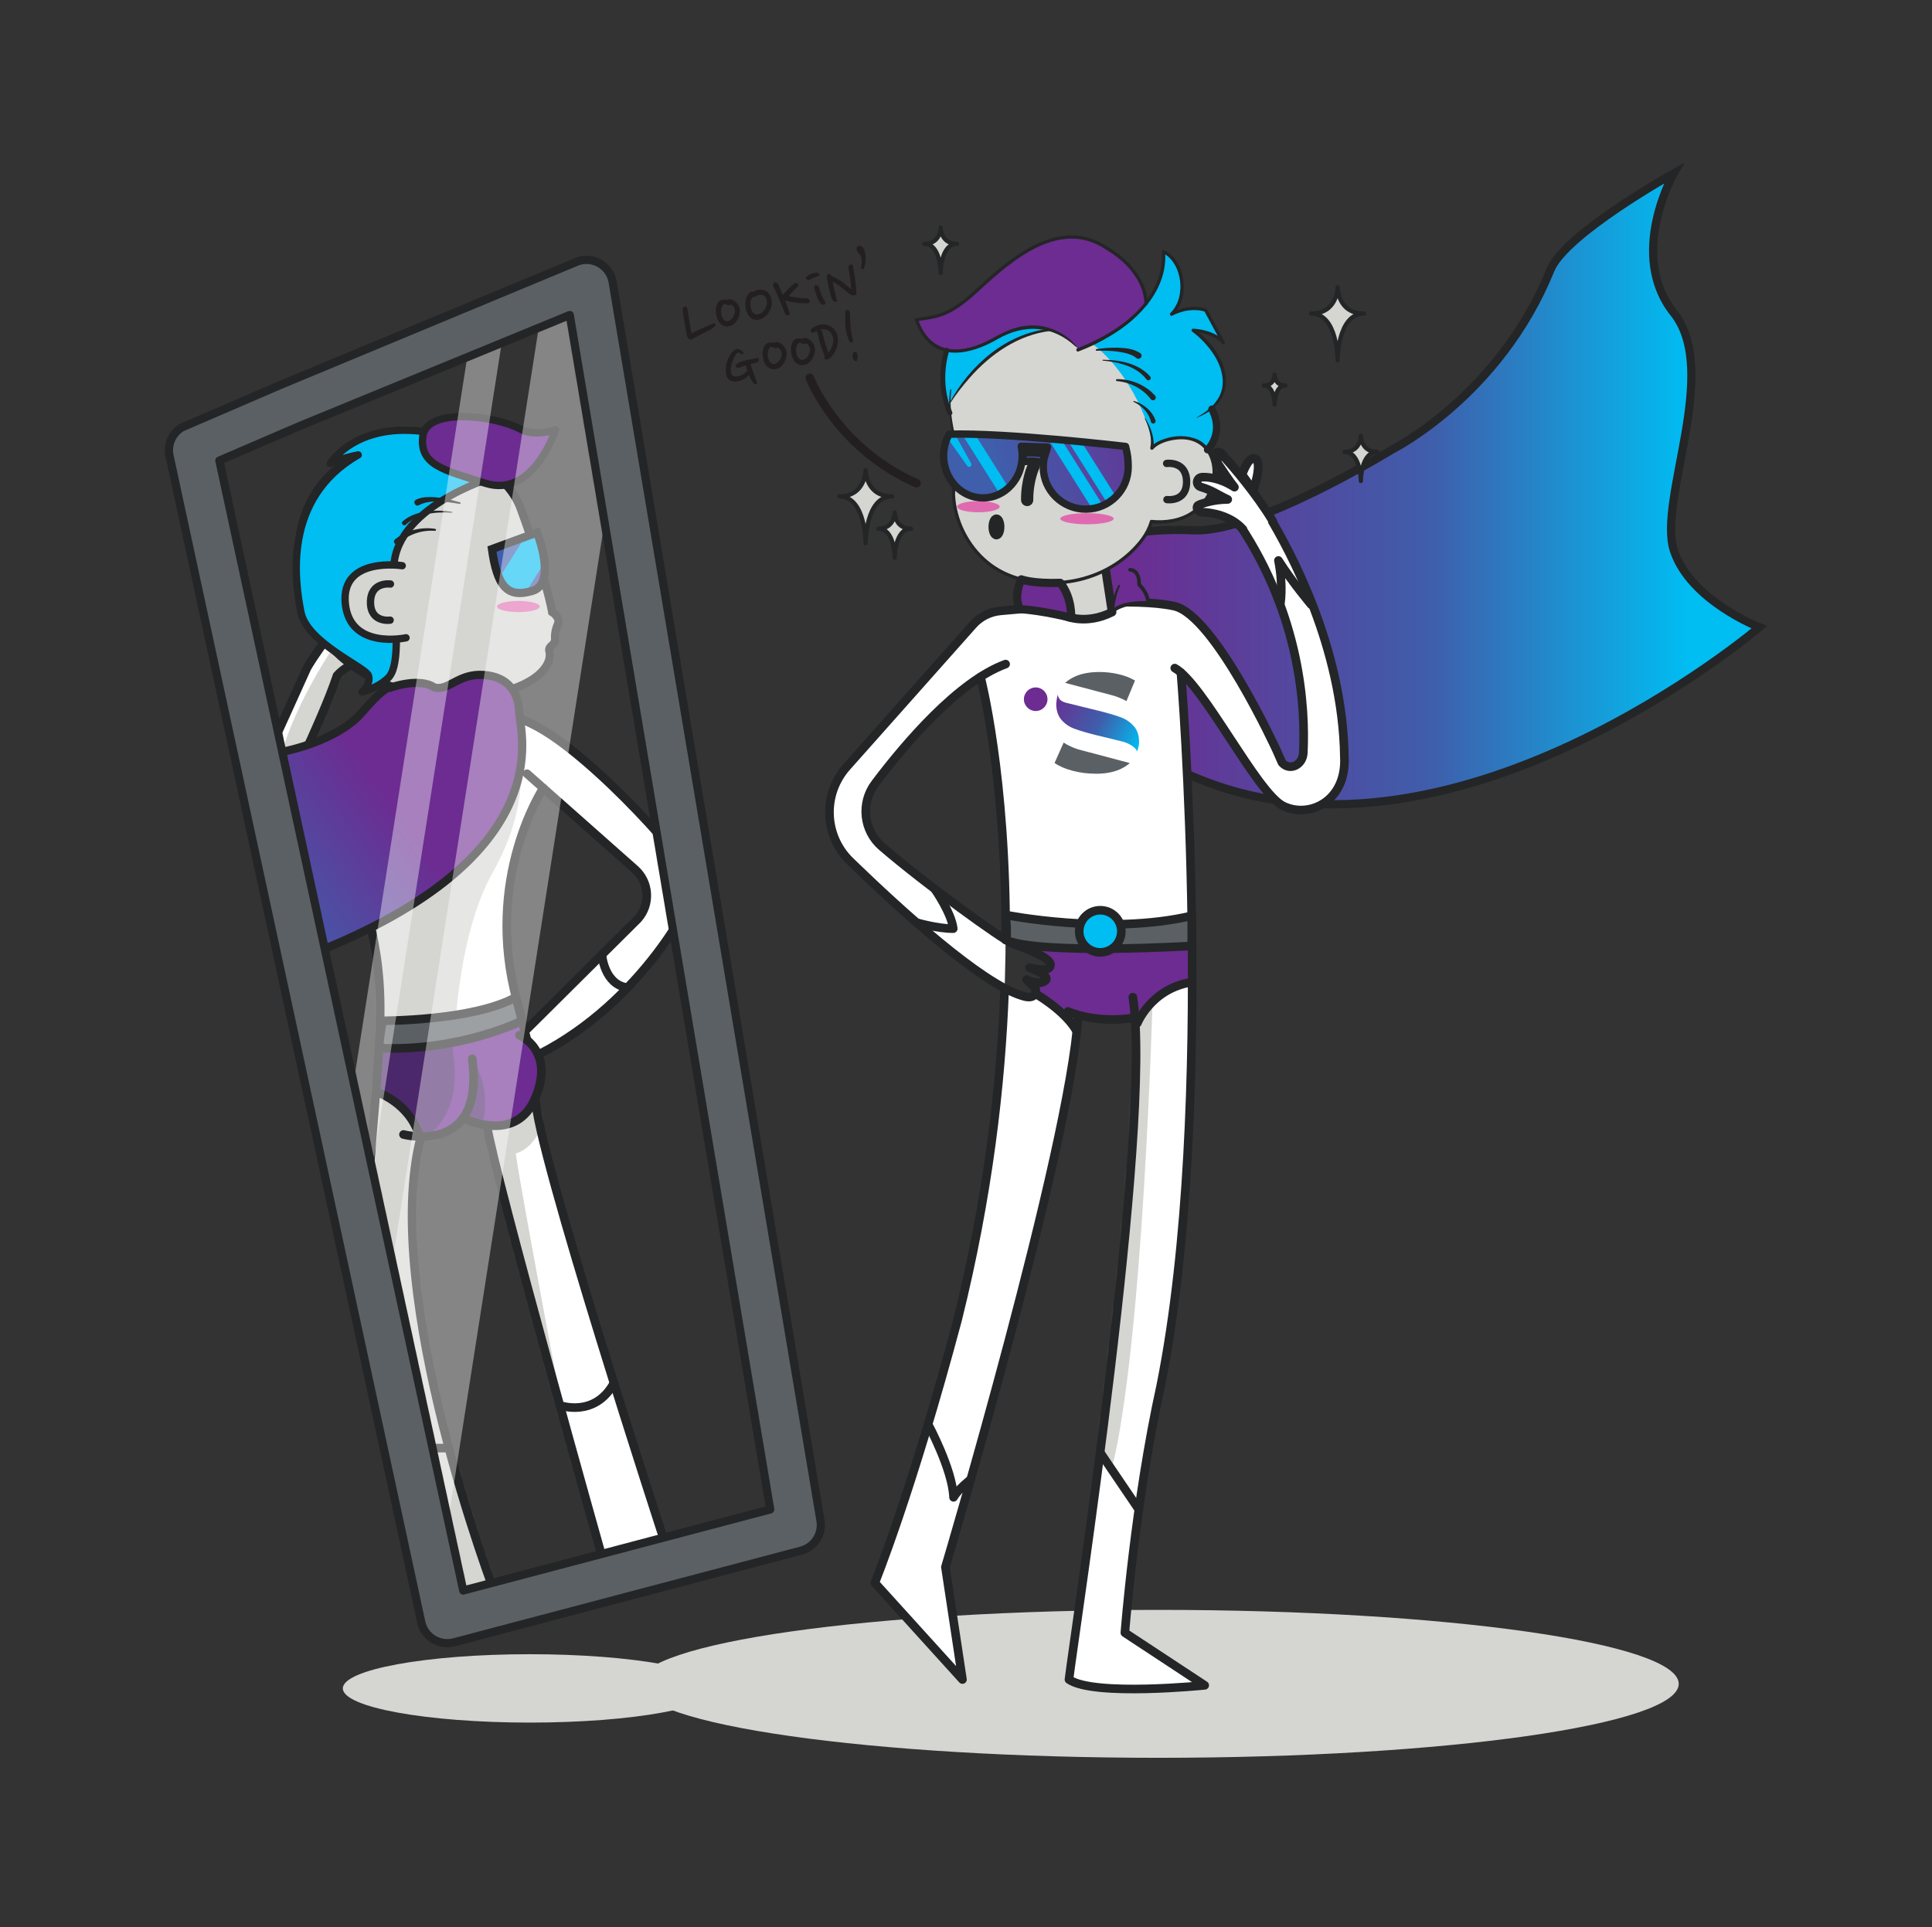
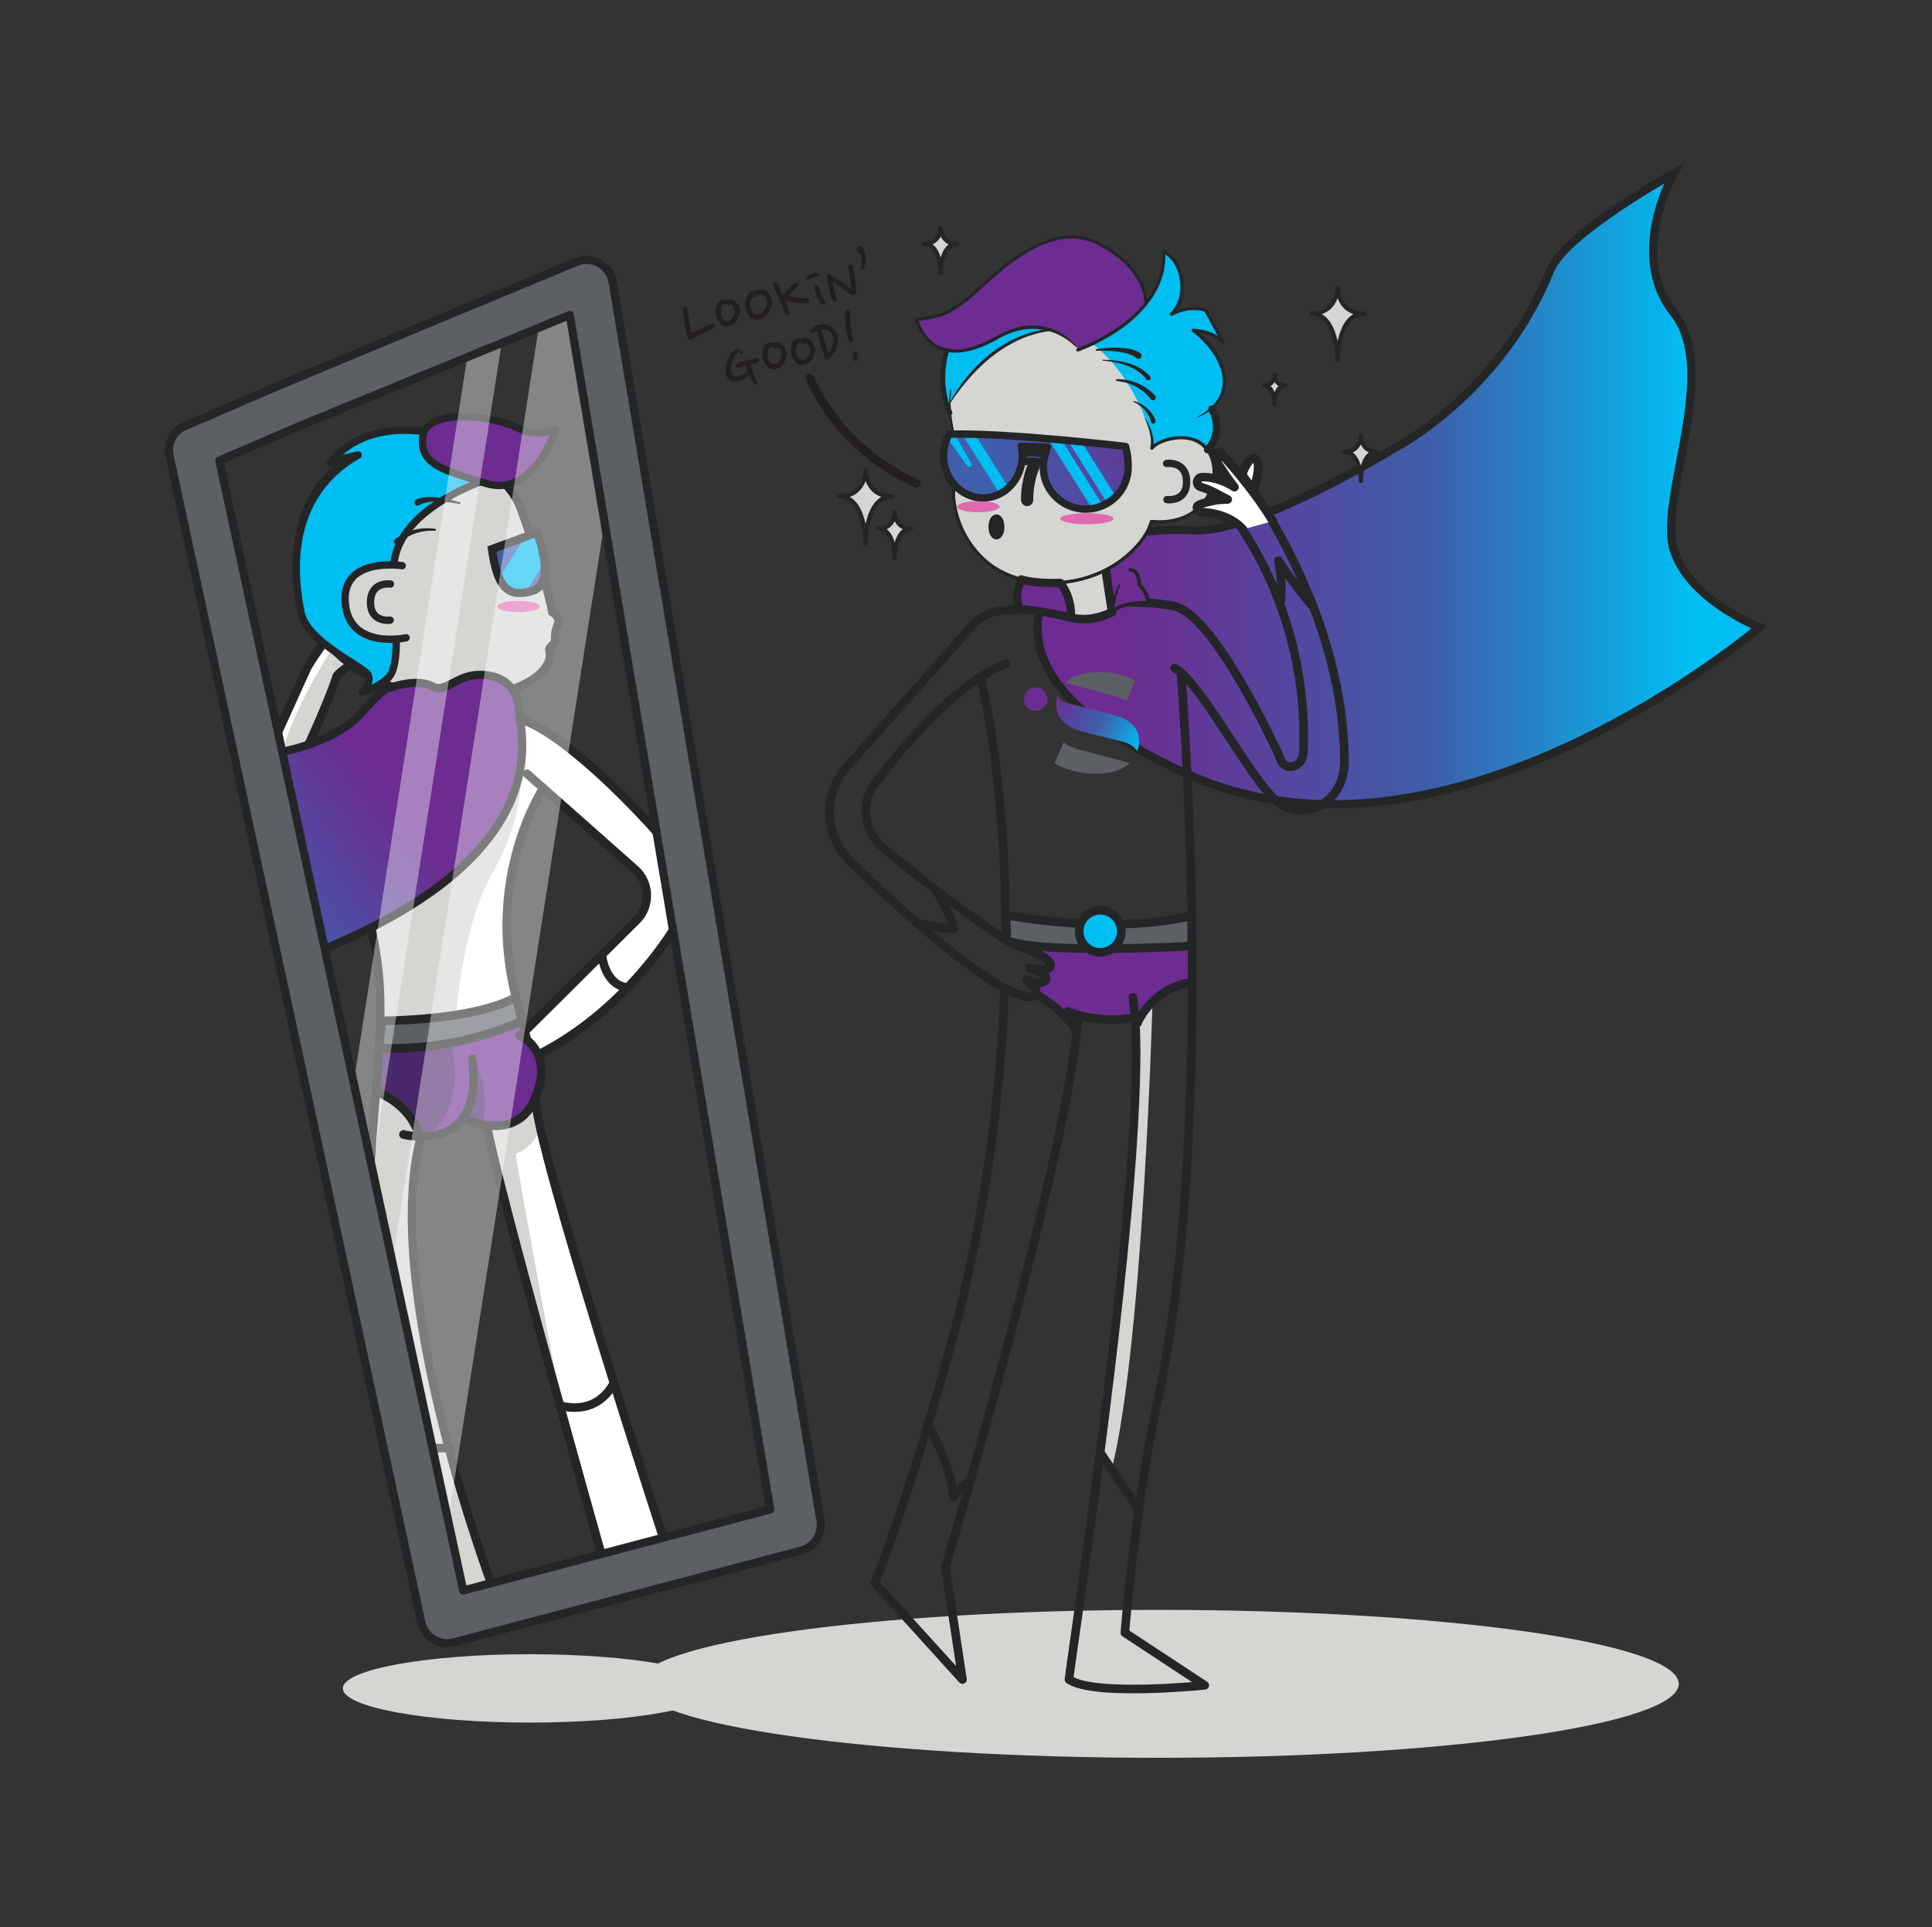
<svg xmlns="http://www.w3.org/2000/svg" width="446" height="445" viewBox="0 0 446 445" fill="none">
  <rect x="0" y="0" width="446" height="445" fill="#333333" stroke="none" />
  <path d="M122.315 397.732C146.158 397.732 165.487 394.197 165.487 389.838C165.487 385.478 146.158 381.944 122.315 381.944C98.471 381.944 79.143 385.478 79.143 389.838C79.143 394.197 98.471 397.732 122.315 397.732Z" fill="#D5D5D2" />
  <path d="M267.426 405.863C333.76 405.863 387.535 398.218 387.535 388.786C387.535 379.355 333.76 371.709 267.426 371.709C201.093 371.709 147.318 379.355 147.318 388.786C147.318 398.218 201.093 405.863 267.426 405.863Z" fill="#D5D5D2" />
  <path d="M250.923 125.599C250.923 125.599 261.196 121.717 275.551 122.439C289.9 123.161 321.315 103.829 321.315 103.829C321.315 103.829 346.155 91.421 357.913 62.32C361.303 53.947 386.41 40 386.41 40C386.41 40 375.647 58.734 386.41 72.284C397.174 85.835 382.623 115.534 386.41 127.09C390.197 138.652 406.138 144.83 406.138 144.83C406.138 144.83 334.214 206.067 273.918 178.635C213.615 151.203 250.923 125.593 250.923 125.593V125.599Z" fill="url(#paint0_linear_106_3087)" stroke="#242526" stroke-width="1.893" stroke-miterlimit="10" />
-   <path fill-rule="evenodd" clip-rule="evenodd" d="M262.012 234.967C256.065 235.949 251.367 235.068 248.769 234.322L248.876 234.742C246.911 265.447 218.248 361.827 218.248 361.827L222.183 387.792L201.952 365.466C201.952 365.466 210.384 344.797 221.059 304.737C242.414 218.872 226.343 156.298 226.343 156.298L226.148 156.416C216.976 162.321 207.745 173.292 202.011 180.913C198.609 185.44 199.295 191.825 203.591 195.511C213.71 204.198 231.207 216.872 233.716 217.866C240.639 220.405 243.083 221.902 242.385 223.245C241.687 224.588 237.651 223.446 237.651 223.446C237.651 223.446 242.633 225.192 241.314 226.435C239.994 227.677 236.953 226.198 236.953 226.198L239.047 228.228C239.047 228.228 239.645 231.168 235.941 229.932C226.485 227.074 208.035 210.304 196.284 198.913C190.207 193.02 189.84 183.393 195.461 177.067L227.154 141.398L243.142 139.972C243.142 139.972 261.764 137.925 271.072 139.972C280.379 142.019 294.693 173.256 294.693 173.256L295.942 176.097C297.735 178.144 300.723 176.6 300.859 173.889C301.38 163.304 300.184 142.286 286.155 121.173C283.362 118.007 278.77 117.22 276.474 117.22C275.397 116.824 275.184 115.788 276.113 115.463C277.042 115.137 279.267 114.315 282.64 114.279C279.906 112.977 279.149 112.208 276.391 111.38C275.752 111.185 275.409 110.486 275.657 109.865V109.841C275.829 109.433 276.214 109.161 276.652 109.137C277.918 109.072 280.74 109.238 284.178 111.445C283.054 110.037 281.291 107.392 280.368 105.989C280.036 105.486 280.202 104.812 280.723 104.516C281.149 104.273 281.687 104.356 282.018 104.723C283.776 106.682 289.232 112.942 293.036 119.303C297.628 126.978 309.983 149.392 310.332 174.801C310.853 184.896 302.326 189.073 296.238 186.115C290.581 183.369 279.527 161.416 272.681 155.363L272.604 155.298C272.604 155.298 280.859 255.204 267.959 319.868C261.971 346.969 259.663 376.999 259.663 376.999L278.095 389.135C278.095 389.135 252.521 391.756 246.758 387.798C247.852 378.537 264.421 271.258 262.012 235.103L262 234.973L262.012 234.967Z" fill="white" />
  <mask id="mask0_106_3087" style="mask-type:luminance" maskUnits="userSpaceOnUse" x="191" y="104" width="120" height="286">
    <path fill-rule="evenodd" clip-rule="evenodd" d="M262.012 234.967C256.065 235.949 251.367 235.068 248.769 234.322L248.876 234.742C246.911 265.447 218.248 361.827 218.248 361.827L222.183 387.792L201.952 365.466C201.952 365.466 210.384 344.797 221.059 304.737C242.414 218.872 226.343 156.298 226.343 156.298L226.148 156.416C216.976 162.321 207.745 173.292 202.011 180.913C198.609 185.44 199.295 191.825 203.591 195.511C213.71 204.198 231.207 216.872 233.716 217.866C240.639 220.405 243.083 221.902 242.385 223.245C241.687 224.588 237.651 223.446 237.651 223.446C237.651 223.446 242.633 225.192 241.314 226.435C239.994 227.677 236.953 226.198 236.953 226.198L239.047 228.228C239.047 228.228 239.645 231.168 235.941 229.932C226.485 227.074 208.035 210.304 196.284 198.913C190.207 193.02 189.84 183.393 195.461 177.067L227.154 141.398L243.142 139.972C243.142 139.972 261.764 137.925 271.072 139.972C280.379 142.019 294.693 173.256 294.693 173.256L295.942 176.097C297.735 178.144 300.723 176.6 300.859 173.889C301.38 163.304 300.184 142.286 286.155 121.173C283.362 118.007 278.77 117.22 276.474 117.22C275.397 116.824 275.184 115.788 276.113 115.463C277.042 115.137 279.267 114.315 282.64 114.279C279.906 112.977 279.149 112.208 276.391 111.38C275.752 111.185 275.409 110.486 275.657 109.865V109.841C275.829 109.433 276.214 109.161 276.652 109.137C277.918 109.072 280.74 109.238 284.178 111.445C283.054 110.037 281.291 107.392 280.368 105.989C280.036 105.486 280.202 104.812 280.723 104.516C281.149 104.273 281.687 104.356 282.018 104.723C283.776 106.682 289.232 112.942 293.036 119.303C297.628 126.978 309.983 149.392 310.332 174.801C310.853 184.896 302.326 189.073 296.238 186.115C290.581 183.369 279.527 161.416 272.681 155.363L272.604 155.298C272.604 155.298 280.859 255.204 267.959 319.868C261.971 346.969 259.663 376.999 259.663 376.999L278.095 389.135C278.095 389.135 252.521 391.756 246.758 387.798C247.852 378.537 264.421 271.258 262.012 235.103L262 234.973L262.012 234.967Z" fill="white" />
  </mask>
  <g mask="url(#mask0_106_3087)">
    <path fill-rule="evenodd" clip-rule="evenodd" d="M257.604 239.335L249.468 332.963C249.468 332.963 253.462 334.59 256.728 338.88C263.924 309.608 266.054 231.382 266.054 231.382L257.604 239.335Z" fill="#D5D5D2" />
  </g>
  <path fill-rule="evenodd" clip-rule="evenodd" d="M238.959 229.393C238.959 229.393 245.858 233.198 248.58 238.139L248.876 234.47C248.876 234.47 254.077 236.352 262.012 234.973C262.107 236.535 262.136 237.263 262.136 237.263C262.136 237.263 264.793 228.63 275.119 226.766C275.208 223.849 274.947 218.257 274.947 218.257L235.497 217.949C235.497 217.949 243.361 221.458 242.278 223.145C241.195 224.831 239.539 223.831 239.539 223.831C239.539 223.831 242.012 225.328 241.379 226.375C240.746 227.423 238 226.606 238 226.606C238 226.606 239.811 228.63 238.959 229.399V229.393Z" fill="#6C2C91" />
  <path d="M271.19 154.256C277.805 157.913 290.161 183.144 296.249 186.103C302.338 189.061 310.871 184.884 310.344 174.789C309.995 149.38 297.64 126.966 293.048 119.291C289.243 112.93 283.788 106.664 282.03 104.711C281.699 104.344 281.16 104.261 280.734 104.504C280.214 104.806 280.048 105.48 280.379 105.977C281.297 107.38 283.06 110.031 284.19 111.433C280.752 109.232 277.93 109.06 276.663 109.125C276.226 109.149 275.841 109.421 275.675 109.83V109.853C275.415 110.475 275.758 111.173 276.397 111.368C279.149 112.196 279.912 112.966 282.646 114.268C279.273 114.303 277.048 115.126 276.119 115.451C275.19 115.776 275.403 116.812 276.48 117.208C278.776 117.208 283.368 117.995 286.161 121.161C300.19 142.274 301.386 163.292 300.865 173.878C300.729 176.594 297.741 178.132 295.948 176.085L294.699 173.245C294.699 173.245 280.391 142.013 271.078 139.96C261.77 137.913 243.148 139.96 243.148 139.96L230.976 141.043C228.527 141.262 226.254 142.41 224.621 144.244L195.473 177.049C189.852 183.375 190.213 193.008 196.295 198.896C208.047 210.287 226.497 227.062 235.953 229.914C239.657 231.151 239.059 228.21 239.059 228.21L236.965 226.18C236.965 226.18 240 227.665 241.326 226.417C242.645 225.174 237.663 223.429 237.663 223.429C237.663 223.429 241.698 224.577 242.397 223.228C243.095 221.884 240.651 220.387 233.728 217.849C231.219 216.855 213.716 204.18 203.597 195.493C199.301 191.807 198.615 185.422 202.017 180.902C209.012 171.611 221.207 157.333 232.148 153.333" stroke="#242526" stroke-width="1.987" stroke-linecap="round" stroke-linejoin="round" />
  <path fill-rule="evenodd" clip-rule="evenodd" d="M289.302 113.178C289.302 113.178 291.415 107.167 289.882 106.007C288.35 104.847 286.734 109.593 286.734 109.593L289.302 113.178Z" stroke="#242526" stroke-width="1.987" stroke-linecap="round" stroke-linejoin="round" />
  <path d="M231.911 228.388C231.112 250.317 228.148 276.246 221.059 304.738C210.384 344.803 201.952 365.466 201.952 365.466L222.183 387.792L218.248 361.827C218.248 361.827 246.905 265.447 248.876 234.743" stroke="#242526" stroke-width="1.987" stroke-linecap="round" stroke-linejoin="round" />
  <path d="M226.349 156.298C226.349 156.298 232.355 179.221 232.148 217.021" stroke="#242526" stroke-width="1.987" stroke-linecap="round" stroke-linejoin="round" />
  <path d="M272.616 155.292C272.616 155.292 280.871 255.199 267.971 319.862C261.983 346.963 259.675 376.993 259.675 376.993L278.107 389.129C278.107 389.129 252.533 391.751 246.77 387.792C247.923 378.07 266.125 260.293 261.515 230.24" stroke="#242526" stroke-width="1.987" stroke-linecap="round" stroke-linejoin="round" />
  <path d="M246.544 233.529C246.544 233.529 252.781 236.488 262.012 234.967" stroke="#242526" stroke-width="1.987" stroke-linecap="round" stroke-linejoin="round" />
  <path d="M211.538 213.002C211.538 213.002 216.319 214.416 220.053 214.416C219.645 210.783 215.793 205.286 215.793 205.286" stroke="#242526" stroke-width="1.987" stroke-linecap="round" stroke-linejoin="round" />
  <path d="M295.527 139.6C295.527 139.6 296.332 135.564 295.125 129.41C298.403 134.558 302.681 139.6 302.681 139.6" stroke="#242526" stroke-width="1.987" stroke-linecap="round" stroke-linejoin="round" />
  <path d="M214.254 328.862C214.254 328.862 219.876 339.241 220.124 345.721C221.272 343.75 224.107 341.573 224.107 341.573" stroke="#242526" stroke-width="1.987" stroke-linecap="round" stroke-linejoin="round" />
  <path d="M253.971 335.365L262.894 348.525" stroke="#242526" stroke-width="1.987" stroke-linecap="round" stroke-linejoin="round" />
  <path d="M262.367 236.659C262.367 236.659 265.432 228.31 275.125 226.766" stroke="#242526" stroke-width="1.987" stroke-miterlimit="10" />
  <path d="M238.958 229.394C238.958 229.394 245.852 233.269 248.58 238.139" stroke="#242526" stroke-width="1.987" stroke-miterlimit="10" />
  <path fill-rule="evenodd" clip-rule="evenodd" d="M289.302 113.178C289.302 113.178 291.415 107.167 289.882 106.007C288.35 104.847 286.734 109.593 286.734 109.593L289.302 113.178Z" fill="white" stroke="#242526" stroke-width="1.987" stroke-linecap="round" stroke-linejoin="round" />
  <path fill-rule="evenodd" clip-rule="evenodd" d="M232.124 211.251C232.124 211.251 255.882 215.991 275.101 211.452C275.148 214.677 275.101 218.411 275.101 218.411C275.101 218.411 240.479 220.511 232.26 217.068C232.615 214.63 232.118 211.251 232.118 211.251H232.124Z" fill="#5B6064" stroke="#242526" stroke-width="1.987" stroke-linecap="round" stroke-linejoin="round" />
  <path d="M253.994 219.896C256.681 219.896 258.858 217.718 258.858 215.032C258.858 212.346 256.681 210.168 253.994 210.168C251.308 210.168 249.13 212.346 249.13 215.032C249.13 217.718 251.308 219.896 253.994 219.896Z" fill="#00BDF2" stroke="#242526" stroke-width="1.987" stroke-linecap="round" stroke-linejoin="round" />
  <path fill-rule="evenodd" clip-rule="evenodd" d="M239.089 158.724C240.592 158.724 241.811 159.943 241.811 161.446C241.811 162.949 240.592 164.167 239.089 164.167C237.586 164.167 236.367 162.949 236.367 161.446C236.367 159.943 237.586 158.724 239.089 158.724Z" fill="#6C2C91" />
  <path d="M247.988 168.244C246.846 167.824 245.87 167.155 245.053 166.226C244.237 165.303 243.829 164.054 243.829 162.486C243.829 162.202 243.988 161.031 244.184 160.386C244.432 162.048 245.84 162.196 247.119 162.51C250.639 163.439 255.574 164.445 258.781 165.634C259.912 166.054 260.888 166.723 261.716 167.634C262.545 168.546 262.959 169.788 262.959 171.362C262.959 171.658 262.918 172.386 262.509 173.492C262.095 172.492 260.533 171.54 259.012 171.197C255.521 170.279 251.29 169.457 247.994 168.25" fill="url(#paint1_linear_106_3087)" />
  <path d="M245.894 157.67C246.551 157.061 247.362 156.546 248.326 156.132C249.823 155.487 251.652 155.161 253.823 155.161C255.308 155.161 256.77 155.327 258.208 155.664C259.652 155.995 260.918 156.487 262.013 157.132L260.042 161.871C258.788 161.197 257.557 160.717 256.35 160.433L245.882 157.67H245.894Z" fill="#5B6064" />
  <path d="M252.959 178.646C251.131 178.646 249.356 178.422 247.64 177.972C245.918 177.522 244.521 176.919 243.444 176.167L245.539 171.457C246.515 172.102 247.646 172.623 248.924 173.031L260.817 176.185C260.172 176.765 259.379 177.262 258.439 177.67C256.936 178.327 255.107 178.652 252.953 178.652" fill="#5B6064" />
  <path d="M244.834 132.415L245.894 142.202C245.894 142.202 250.639 144.392 256.722 141.326C255.941 136.362 254.917 129.409 254.917 129.409L244.834 132.415Z" fill="#D5D5D2" stroke="#242526" stroke-width="1.987" stroke-linecap="round" stroke-linejoin="round" />
  <path d="M265.912 103.474C268.202 100.781 277.457 99.006 279.741 105.758C282.025 112.509 277.031 121.551 265.794 120.403C264.593 125.492 255.237 135.906 239.634 134.439C224.03 132.971 219.722 118.935 220.113 113.137C220.509 107.344 221.562 105.551 221.562 105.551C221.562 105.551 218.456 96.935 219.468 89.976C219.468 89.976 224.379 73.053 247.125 75.781C247.125 75.781 274.001 76.095 265.912 103.468V103.474Z" fill="#D5D5D2" />
  <path d="M219.284 95.001C219.284 95.001 215.728 89.498 219.148 79.19C222.562 68.882 247.847 59.148 264.569 69.704C265.977 67.237 268.226 66.651 268.498 57.781C272.036 59.722 274.752 66.142 270.8 72.172C274.806 70.391 278.338 71.61 278.338 71.61L282.214 78.77C282.214 78.77 280.344 76.314 275.451 76.255C279.812 79.569 286.007 87.06 279.77 94.462C281.368 96.587 281.167 101.326 278.989 103.587C275.989 101.208 271.409 99.32 265.918 103.468C266.119 99.261 261.273 86.267 252.149 79.373C242.841 76.148 241.989 76.16 241.989 76.16C241.989 76.16 228.302 77.077 219.272 92.811C219.272 93.486 219.29 94.989 219.29 94.989L219.284 95.001Z" fill="#00BDF2" />
  <path d="M248.409 79.994C248.409 79.994 241.373 71.474 230.207 77.929C219.035 84.385 213.615 79.882 211.568 73.823C215.136 73.142 218.106 73.438 223.633 68.752C229.16 64.065 241.61 50.272 253.349 56.106C265.089 61.941 264.575 70.095 264.575 70.095C264.575 70.095 257.326 78.929 248.846 80.716L248.409 79.988V79.994Z" fill="#6C2C91" />
  <path d="M219.58 90C219.136 93.923 219.775 97.882 220.763 101.68C221.101 102.947 221.479 104.213 221.923 105.426C221.964 105.538 221.947 105.651 221.893 105.746C220.822 108.373 220.55 111.467 220.479 114.302C220.787 120.107 223.639 125.84 228.136 129.545C232.692 133.326 238.864 134.551 244.669 134.125C250.527 133.74 256.273 131.415 260.598 127.426C262.681 125.48 264.675 123.089 265.432 120.32C265.48 120.136 265.651 120.018 265.835 120.03C269.107 120.361 272.586 119.84 275.302 117.905C282.705 112.805 281.279 99.515 270.492 101.657C268.953 101.964 267.267 102.562 266.202 103.722C265.959 104.03 265.462 103.775 265.545 103.414C266.012 101.154 265.314 98.716 264.279 96.668C264.261 96.633 264.273 96.592 264.308 96.574C264.338 96.556 264.379 96.574 264.397 96.597C265.663 98.668 266.575 101.059 266.285 103.544L265.628 103.237C266.255 102.527 267.036 102.065 267.841 101.704C270.261 100.651 273.018 100.361 275.575 101.148C279.19 102.183 280.888 106.106 280.652 109.627C280.231 117.397 273.054 121.71 265.764 120.781L266.166 120.491C265.338 123.491 263.308 125.9 261.107 127.983C256.651 132.089 250.746 134.48 244.722 134.882C238.728 135.32 232.379 134.042 227.663 130.13C222.982 126.267 220.059 120.391 219.728 114.331C219.817 111.272 220.053 108.231 221.243 105.373L221.213 105.692C220.006 101.882 219.231 97.947 219.112 93.953C219.095 92.621 219.172 91.296 219.361 89.976C219.367 89.917 219.426 89.876 219.485 89.881C219.544 89.887 219.586 89.947 219.58 90.006V90Z" fill="#242526" />
  <path d="M248.722 80.427C257.001 77.142 266.125 71.338 268.001 62.012C268.237 60.722 268.273 59.403 268.214 58.095C268.184 57.817 268.504 57.598 268.752 57.728C272.723 59.787 273.983 64.989 272.877 69.071C272.492 70.456 271.776 71.781 270.723 72.805L270.285 72.202C272.155 71.243 274.261 70.71 276.374 70.864C277.084 70.918 277.764 71.024 278.48 71.273C278.569 71.302 278.634 71.367 278.67 71.444L282.735 78.959C282.948 79.35 282.391 79.728 282.113 79.379C280.711 77.764 278.457 77.006 276.368 76.734C276.368 76.734 275.433 76.651 275.427 76.645L275.669 75.959C283.445 81.397 287.084 92.302 276.232 96.462C276.214 96.421 276.232 96.374 276.267 96.356C278.107 95.332 279.841 94.066 280.983 92.35C283.48 88.793 281.995 84.196 279.593 80.983C278.368 79.314 276.9 77.805 275.232 76.574C275.054 76.456 275.013 76.213 275.137 76.042C275.22 75.929 275.35 75.876 275.474 75.888C278.119 76.077 280.9 76.835 282.705 78.912L282.066 79.314L278.001 71.799L278.19 71.971C277.001 71.568 275.616 71.515 274.356 71.675C273.048 71.847 271.788 72.278 270.616 72.876C270.243 73.071 269.882 72.545 270.19 72.267C272.107 70.397 272.746 67.509 272.427 64.9C272.113 62.314 270.817 59.604 268.415 58.414L268.953 58.047C269.658 66.598 263.155 73.539 256.261 77.592C253.935 78.989 251.515 80.196 248.959 81.148C248.515 81.314 248.214 80.61 248.711 80.438L248.722 80.427Z" fill="#242526" />
  <path d="M248.338 80.053C243.036 75.077 236.491 74.751 230.343 78.272C225.491 81.112 218.361 83.491 213.935 78.657C212.663 77.314 211.793 75.657 211.207 73.947C211.13 73.734 211.272 73.491 211.497 73.456C212.882 73.195 214.26 73.059 215.58 72.751C219.657 71.852 222.823 69.059 225.84 66.272C233.574 59.094 244.734 49.834 255.456 56.828C257.87 58.248 260.137 60.012 261.876 62.26C263.64 64.509 264.912 67.189 264.942 70.124C264.942 70.331 264.77 70.503 264.563 70.497C264.356 70.491 264.184 70.325 264.19 70.118C264.178 67.467 262.936 64.799 261.285 62.722C259.622 60.574 257.433 58.858 255.078 57.473C244.722 50.692 233.882 59.87 226.349 66.822C223.326 69.627 219.935 72.574 215.752 73.479C214.367 73.799 212.976 73.935 211.639 74.189L211.923 73.698C214.763 82.101 222.012 81.976 228.817 78.249C229.403 77.929 230.586 77.314 231.184 77.012C233.58 75.781 236.326 75 239.054 75.154C242.675 75.355 246.219 77.095 248.48 79.935C248.545 80.018 248.421 80.142 248.338 80.047V80.053Z" fill="#242526" />
  <path d="M278.758 103.835C278.758 103.835 282.717 100.166 279.77 94.468" stroke="#242526" stroke-width="1.693" stroke-linecap="round" stroke-linejoin="round" />
  <path d="M218.574 80.882C218.574 80.882 216.059 88.024 219.29 95.338" stroke="#242526" stroke-width="1.133" stroke-linecap="round" stroke-linejoin="round" />
  <path d="M219.184 93.03C223.852 84.355 232.349 76.864 242.45 75.911C242.764 75.882 242.835 76.373 242.503 76.414C235.095 77.278 228.657 81.746 223.835 87.243C222.213 89.095 220.681 91.042 219.349 93.119C219.296 93.219 219.124 93.136 219.184 93.03Z" fill="#242526" />
  <path d="M261.787 92.58C263.959 93.248 265.965 94.834 266.734 97.041C266.847 97.325 266.705 97.651 266.421 97.763C266.137 97.876 265.811 97.734 265.699 97.45C265.279 95.343 263.64 93.698 261.716 92.805C261.58 92.757 261.651 92.532 261.793 92.58H261.787Z" fill="#242526" />
  <path d="M257.859 87.532C260.314 87.52 262.752 88.266 264.764 89.68C265.456 90.142 266.06 90.722 266.64 91.325C266.888 91.58 266.882 91.988 266.622 92.237C266.344 92.509 265.877 92.467 265.652 92.148C263.811 89.74 260.871 88.242 257.859 88C257.563 88 257.551 87.544 257.859 87.538V87.532Z" fill="#242526" />
  <path d="M254.61 83.065C258.492 83.107 262.8 83.876 265.51 86.918C265.705 87.142 265.681 87.486 265.456 87.681C265.226 87.888 264.859 87.847 264.669 87.598C262.344 84.574 258.243 83.586 254.604 83.267C254.48 83.267 254.474 83.065 254.604 83.065H254.61Z" fill="#242526" />
  <path d="M253.107 80.61C254.758 80.367 256.421 80.243 258.113 80.284C259.888 80.367 261.646 80.485 263.226 81.539C263.995 82.095 263.178 83.249 262.397 82.716C261.279 81.74 259.539 81.409 258.042 81.19C256.433 80.977 254.782 80.923 253.143 80.988C252.912 81 252.876 80.639 253.107 80.61Z" fill="#242526" />
  <path d="M269.314 107.007C269.314 107.007 273.877 106.35 273.918 111.184C273.959 116.013 269.385 115.35 269.385 115.35" stroke="#242526" stroke-width="1.693" stroke-linecap="round" stroke-linejoin="round" />
  <path d="M238.574 107.729C238.574 107.729 237.077 110.947 237.119 115.439" stroke="#242526" stroke-width="2.827" stroke-linecap="round" stroke-linejoin="round" />
  <path d="M230.036 104.503C230.036 104.503 229.249 107.201 229.622 108.183" stroke="#242526" stroke-width="2.827" stroke-linecap="round" stroke-linejoin="round" />
  <path d="M247.533 106.189C247.533 106.189 246.746 108.888 247.119 109.87" stroke="#242526" stroke-width="2.827" stroke-linecap="round" stroke-linejoin="round" />
  <path d="M219.106 100.243C218.284 101.722 217.817 103.462 217.828 105.314C217.876 110.693 221.976 115.012 226.988 114.971C232 114.929 236.03 110.533 235.982 105.154C235.977 104.426 235.894 103.716 235.746 103.036L241.811 103.249L241.054 105.781C240.906 106.468 240.835 107.178 240.84 107.906C240.888 113.284 245.314 117.604 250.728 117.557C256.142 117.509 260.492 113.113 260.444 107.734C260.427 105.882 260.32 105.024 259.835 103.077C259.835 103.077 232.485 99.852 219.106 100.249V100.243Z" fill="url(#paint2_linear_106_3087)" />
  <mask id="mask1_106_3087" style="mask-type:luminance" maskUnits="userSpaceOnUse" x="217" y="100" width="44" height="18">
    <path d="M219.106 100.243C218.284 101.722 217.817 103.462 217.828 105.314C217.876 110.693 221.976 115.012 226.988 114.971C232 114.929 236.03 110.533 235.982 105.154C235.977 104.426 235.894 103.716 235.746 103.036L241.811 103.249L241.054 105.781C240.906 106.468 240.835 107.178 240.84 107.906C240.888 113.284 245.314 117.604 250.728 117.557C256.142 117.509 260.492 113.113 260.444 107.734C260.427 105.882 260.32 105.024 259.835 103.077C259.835 103.077 232.485 99.852 219.106 100.249V100.243Z" fill="white" />
  </mask>
  <g mask="url(#mask1_106_3087)">
    <path d="M222.259 95.823L220.132 97.165L233.412 118.221L235.539 116.879L222.259 95.823Z" fill="#00BDF2" />
    <path d="M245.621 95.623L243.494 96.965L256.774 118.021L258.901 116.679L245.621 95.623Z" fill="#00BDF2" />
    <path d="M215.888 97.195L223.302 107.591C223.698 108.124 224.509 107.615 224.201 107.023L218.012 95.852C217.675 95.242 216.911 95.023 216.302 95.361C215.645 95.716 215.45 96.591 215.888 97.195Z" fill="#00BDF2" />
    <path d="M242.491 97.48L240.364 98.821L253.644 119.877L255.771 118.535L242.491 97.48Z" fill="#00BDF2" />
  </g>
  <path d="M219.106 100.243C218.284 101.722 217.817 103.462 217.828 105.314C217.876 110.693 221.976 115.012 226.988 114.971C232 114.929 236.03 110.533 235.982 105.154C235.977 104.426 235.894 103.716 235.746 103.036L241.811 103.249L241.054 105.781C240.906 106.468 240.835 107.178 240.84 107.906C240.888 113.284 245.314 117.604 250.728 117.557C256.142 117.509 260.492 113.113 260.444 107.734C260.427 105.882 260.32 105.024 259.835 103.077C259.835 103.077 232.485 99.852 219.106 100.249V100.243Z" stroke="#242526" stroke-width="1.693" stroke-linecap="round" stroke-linejoin="round" />
  <path d="M236.184 104.622C240.095 104.361 241.059 104.965 241.059 104.965L240.71 107.024C240.71 107.024 239.675 106.119 236.201 106.628L236.184 104.616V104.622Z" fill="#3F5EAB" stroke="#242526" stroke-width="1.693" stroke-linecap="round" stroke-linejoin="round" />
  <path d="M230.03 123.552C230.494 123.552 230.87 122.704 230.87 121.658C230.87 120.612 230.494 119.765 230.03 119.765C229.566 119.765 229.189 120.612 229.189 121.658C229.189 122.704 229.566 123.552 230.03 123.552Z" fill="#5B6064" stroke="#242526" stroke-width="1.987" stroke-linecap="round" stroke-linejoin="round" />
  <path opacity="0.5" d="M250.923 121.049C254.322 121.049 257.077 120.474 257.077 119.765C257.077 119.055 254.322 118.48 250.923 118.48C247.525 118.48 244.77 119.055 244.77 119.765C244.77 120.474 247.525 121.049 250.923 121.049Z" fill="#EC008C" />
  <path opacity="0.5" d="M225.858 118.279C228.574 118.279 230.775 117.704 230.775 116.995C230.775 116.286 228.574 115.711 225.858 115.711C223.142 115.711 220.941 116.286 220.941 116.995C220.941 117.704 223.142 118.279 225.858 118.279Z" fill="#EC008C" />
  <path d="M247.278 142.64C247.278 142.64 240.545 140.93 235.468 140.652C233.811 137.711 235.763 133.771 235.763 133.771C235.763 133.771 238.29 134.794 244.764 134.575C247.545 138.001 247.278 142.635 247.278 142.635V142.64Z" fill="#6C2C91" stroke="#242526" stroke-width="1.893" stroke-linecap="round" stroke-linejoin="round" />
  <path d="M260.894 131.552C263.225 131.706 262.959 134.972 262.959 134.972C262.959 134.972 264.989 136.783 265.065 139.215C258.154 139.007 256.722 141.333 256.722 141.333C256.722 141.333 257.113 137.564 258.355 135.232" fill="#6C2C91" />
  <path d="M260.923 131.132C262.841 131.227 263.509 133.374 263.373 135.002L263.237 134.653C264.48 135.854 265.403 137.44 265.486 139.197C265.497 139.422 265.332 139.617 265.107 139.629C262.634 139.605 259.965 139.664 257.781 140.949C257.545 141.102 257.231 141.345 257.083 141.546L256.835 141.67C256.58 141.807 256.255 141.57 256.308 141.286C256.663 139.156 257.142 137.043 258.184 135.132C258.308 134.913 258.651 135.096 258.533 135.321C257.669 137.197 257.332 139.327 257.136 141.375L256.361 141.114C256.521 140.878 256.669 140.753 256.829 140.611C259.154 138.842 262.273 138.783 265.071 138.801L264.639 139.233C264.574 137.73 263.728 136.315 262.669 135.286C262.391 134.96 262.616 134.357 262.486 133.919C262.379 132.978 261.858 131.996 260.817 131.966C260.278 131.901 260.379 131.079 260.912 131.138L260.923 131.132Z" fill="#242526" />
  <mask id="mask2_106_3087" style="mask-type:luminance" maskUnits="userSpaceOnUse" x="50" y="72" width="128" height="296">
    <path d="M68.388 95.693L131.531 72.734L177.804 348.525L106.939 367.241L50.643 106.344L68.388 95.693Z" fill="white" />
  </mask>
  <g mask="url(#mask2_106_3087)">
    <path fill-rule="evenodd" clip-rule="evenodd" d="M77.791 156.002C80.584 152.836 85.175 152.049 87.471 152.049C88.548 151.653 88.761 150.617 87.832 150.292C86.903 149.966 84.678 149.144 81.306 149.108C84.039 147.807 84.797 147.037 87.554 146.209C88.193 146.014 88.536 145.315 88.288 144.694V144.67C88.116 144.262 87.732 143.99 87.294 143.966C86.028 143.901 83.205 144.067 79.767 146.274C80.891 144.866 82.655 142.221 83.578 140.818C83.909 140.315 83.743 139.641 83.223 139.345C82.797 139.102 82.258 139.185 81.927 139.552C80.169 141.511 74.714 147.771 70.909 154.132C70.909 154.132 63.589 170.381 59.217 179.837C54.844 189.292 63.791 187.564 63.791 187.564C63.791 187.564 74.258 166.623 77.797 156.008L77.791 156.002Z" fill="white" />
    <mask id="mask3_106_3087" style="mask-type:luminance" maskUnits="userSpaceOnUse" x="58" y="139" width="31" height="49">
      <path fill-rule="evenodd" clip-rule="evenodd" d="M77.791 156.002C80.584 152.836 85.175 152.049 87.471 152.049C88.548 151.653 88.761 150.617 87.832 150.292C86.903 149.966 84.678 149.144 81.306 149.108C84.039 147.807 84.797 147.037 87.554 146.209C88.193 146.014 88.536 145.315 88.288 144.694V144.67C88.116 144.262 87.732 143.99 87.294 143.966C86.028 143.901 83.205 144.067 79.767 146.274C80.891 144.866 82.655 142.221 83.578 140.818C83.909 140.315 83.743 139.641 83.223 139.345C82.797 139.102 82.258 139.185 81.927 139.552C80.169 141.511 74.714 147.771 70.909 154.132C70.909 154.132 63.589 170.381 59.217 179.837C54.844 189.292 63.791 187.564 63.791 187.564C63.791 187.564 74.258 166.623 77.797 156.008L77.791 156.002Z" fill="white" />
    </mask>
    <g mask="url(#mask3_106_3087)">
      <path fill-rule="evenodd" clip-rule="evenodd" d="M63.666 179.422L73.045 177.399L84.122 150.315L78.14 147.729C78.14 147.729 66.335 164.138 63.672 179.416L63.666 179.422Z" fill="#D5D5D2" />
    </g>
    <path fill-rule="evenodd" clip-rule="evenodd" d="M77.791 156.002C80.584 152.836 85.175 152.049 87.471 152.049C88.548 151.653 88.761 150.617 87.832 150.292C86.903 149.966 84.678 149.144 81.306 149.108C84.039 147.807 84.797 147.037 87.554 146.209C88.193 146.014 88.536 145.315 88.288 144.694V144.67C88.116 144.262 87.732 143.99 87.294 143.966C86.028 143.901 83.205 144.067 79.767 146.274C80.891 144.866 82.655 142.221 83.578 140.818C83.909 140.315 83.743 139.641 83.223 139.345C82.797 139.102 82.258 139.185 81.927 139.552C80.169 141.511 74.714 147.771 70.909 154.132C70.909 154.132 63.589 170.381 59.217 179.837C54.844 189.292 63.791 187.564 63.791 187.564C63.791 187.564 74.258 166.623 77.797 156.008L77.791 156.002Z" stroke="#242526" stroke-width="1.987" stroke-linecap="round" stroke-linejoin="round" />
    <path d="M77.531 108.468C81.56 105.054 86.75 103.32 92.034 103.474C100.691 103.723 115.999 105.871 120.247 117.551C126.271 134.12 127.478 141.327 127.478 141.327C127.478 141.327 129.449 142.558 128.792 144.09C128.135 145.623 128.099 146.8 128.135 147.256C128.236 148.493 127.691 148.694 127.07 149.339C126.809 149.611 126.709 149.996 126.815 150.357C127.792 153.723 122.993 161.44 100.632 161.44C67.868 155.043 69.181 131.546 69.181 131.546C69.181 131.546 66.684 117.652 77.525 108.462L77.531 108.468Z" fill="#D5D5D2" stroke="#242526" stroke-width="1.893" stroke-miterlimit="10" />
    <path d="M113.567 126.783L123.975 122.948C123.975 122.948 128.685 134.706 122.881 136.44C117.076 138.179 114.774 135.327 113.567 126.783Z" fill="url(#paint3_linear_106_3087)" />
    <mask id="mask4_106_3087" style="mask-type:luminance" maskUnits="userSpaceOnUse" x="113" y="122" width="13" height="15">
      <path d="M113.567 126.783L123.975 122.948C123.975 122.948 128.685 134.706 122.881 136.44C117.076 138.179 114.774 135.327 113.567 126.783Z" fill="white" />
    </mask>
    <g mask="url(#mask4_106_3087)">
      <path d="M127.976 119.753L114.697 140.812" stroke="#00BDF2" stroke-width="6.947" stroke-miterlimit="10" />
    </g>
    <path d="M113.567 126.783L123.975 122.948C123.975 122.948 128.685 134.706 122.881 136.44C117.076 138.179 114.774 135.327 113.567 126.783Z" stroke="#242526" stroke-width="1.893" stroke-miterlimit="10" />
    <path opacity="0.5" d="M119.673 141.327C122.389 141.327 124.59 140.752 124.59 140.043C124.59 139.334 122.389 138.759 119.673 138.759C116.957 138.759 114.756 139.334 114.756 140.043C114.756 140.752 116.957 141.327 119.673 141.327Z" fill="#EC008C" />
    <path d="M113.567 110.285C113.567 110.285 90.194 117.303 90.927 132.078C91.661 146.854 92.152 154.256 89.46 156.676C86.767 159.097 83.584 159.747 83.584 159.747C83.584 159.747 85.708 157.913 85.052 155.972C84.395 154.031 70.85 148.457 69.46 141.327C68.069 134.197 65.217 115.055 82.685 105.037C79.418 105.628 76.235 107.019 76.235 107.019C76.235 107.019 82.685 96.255 101.129 100.208C119.579 104.161 113.567 110.285 113.567 110.285Z" fill="#00BDF2" stroke="#242526" stroke-width="1.693" stroke-linecap="round" stroke-linejoin="round" />
    <path d="M92.856 130.617C92.856 130.617 78.72 128.427 79.708 139.274C80.696 150.12 93.732 147.262 93.732 147.262" fill="#D5D5D2" />
    <path d="M92.856 130.617C92.856 130.617 78.72 128.427 79.708 139.274C80.696 150.12 93.732 147.262 93.732 147.262" stroke="#242526" stroke-width="1.693" stroke-linecap="round" stroke-linejoin="round" />
    <path d="M90.135 134.847C90.135 134.847 85.573 134.191 85.531 139.025C85.49 143.853 90.064 143.191 90.064 143.191" stroke="#242526" stroke-width="1.693" stroke-linecap="round" stroke-linejoin="round" />
    <path d="M112.04 111.581C102.425 108.504 96.809 107.386 97.608 100.747C98.407 94.108 113.898 95.788 120.099 99.066C123.289 100.924 128.247 99.244 128.247 99.244C128.247 99.244 123.141 115.132 112.046 111.581H112.04Z" fill="#6C2C91" stroke="#242526" stroke-width="1.693" stroke-linecap="round" stroke-linejoin="round" />
    <path d="M100.377 122.563C97.365 122.35 94.229 123.392 92.052 125.492C91.791 125.753 91.359 125.747 91.111 125.475C90.856 125.197 90.898 124.759 91.2 124.528C91.862 124.019 92.549 123.54 93.3 123.185C94.768 122.445 96.395 122.06 98.028 121.978C98.839 121.942 99.638 121.972 100.454 122.108C100.578 122.131 100.667 122.25 100.644 122.374C100.62 122.498 100.502 122.581 100.377 122.563Z" fill="#242526" />
-     <path d="M104.312 118.375C100.667 118.144 96.46 118.505 93.709 121.138C93.496 121.345 93.152 121.345 92.945 121.132C92.726 120.907 92.744 120.54 92.981 120.345C94.543 119.008 96.513 118.357 98.501 118.079C100.448 117.83 102.407 117.872 104.336 118.179C104.46 118.197 104.436 118.392 104.306 118.375H104.312Z" fill="#242526" />
    <path d="M106.099 116.345C103.147 115.889 99.501 115.209 96.774 116.611C95.981 117.126 95.194 115.954 95.975 115.416C96.88 114.919 97.845 114.818 98.738 114.771C101.289 114.7 103.786 115.268 106.2 115.978C106.425 116.043 106.336 116.404 106.099 116.345Z" fill="#242526" />
    <path d="M124.028 243.098L124.525 243.382C148.188 231.275 160.608 207.222 160.608 204.174C160.608 201.127 136.945 174.186 123.117 167.298C109.294 160.416 99.217 164.529 99.217 164.529C99.217 164.529 78.43 167.623 80.087 186.902C81.743 206.18 87.921 213.299 87.767 233.766C87.619 254.234 82.495 283.081 85.359 302.696C88.223 322.318 102.679 373.833 102.679 373.833L114.43 368.413C114.43 368.413 87.767 298.915 97.111 262.642C105.057 262.323 106.939 258.122 106.939 258.122C106.939 258.122 109.442 259.429 112.608 259.82L112.418 259.926C114.146 271.364 138.987 359.466 138.987 359.466L153.449 356.081C153.449 356.081 123.501 264.412 123.602 253.453C125.578 248.701 125.152 245.358 124.034 243.098H124.028ZM121.667 178.647L146.561 200.701C149.946 203.671 150.253 208.837 147.236 212.186L121.667 237.601L121.454 239.364C121.17 238.287 120.555 235.914 119.353 231.18C111.578 202.813 125.419 181.973 125.419 181.973L121.667 178.647Z" fill="white" />
    <mask id="mask5_106_3087" style="mask-type:luminance" maskUnits="userSpaceOnUse" x="79" y="163" width="82" height="211">
      <path d="M124.028 243.098L124.525 243.382C148.188 231.275 160.608 207.222 160.608 204.174C160.608 201.127 136.945 174.186 123.117 167.298C109.294 160.416 99.217 164.529 99.217 164.529C99.217 164.529 78.43 167.623 80.087 186.902C81.743 206.18 87.921 213.299 87.767 233.766C87.619 254.234 82.495 283.081 85.359 302.696C88.223 322.318 102.679 373.833 102.679 373.833L114.43 368.413C114.43 368.413 87.767 298.915 97.111 262.642C105.057 262.323 106.939 258.122 106.939 258.122C106.939 258.122 109.442 259.429 112.608 259.82L112.418 259.926C114.146 271.364 138.987 359.466 138.987 359.466L153.449 356.081C153.449 356.081 123.501 264.412 123.602 253.453C125.578 248.701 125.152 245.358 124.034 243.098H124.028ZM121.667 178.647L146.561 200.701C149.946 203.671 150.253 208.837 147.236 212.186L121.667 237.601L121.454 239.364C121.17 238.287 120.555 235.914 119.353 231.18C111.578 202.813 125.419 181.973 125.419 181.973L121.667 178.647Z" fill="white" />
    </mask>
    <g mask="url(#mask5_106_3087)">
      <path d="M116.904 163.321C116.904 163.321 126.395 178.984 113.767 201.416C101.14 223.849 105.14 267.5 105.14 267.5L120.827 369.703H89.258L73.181 276.915L79.655 215.144L116.91 163.321H116.904Z" fill="#D5D5D2" />
      <path d="M126.513 255.737C126.513 255.737 124.945 264.56 119.063 266.329C120.241 275.347 132.987 342.217 132.987 342.217L108.276 263.98L123.572 248.879L126.513 255.743V255.737Z" fill="#D5D5D2" />
    </g>
    <path d="M86.797 252.063C86.797 252.063 96.152 255.743 96.856 262.424C102.75 262.045 105.537 260.826 107.294 257.583C108.555 258.814 112.602 261.329 118.442 259.116C124.283 256.909 128.016 243.98 121.537 239.678C121.141 238.157 120.501 235.684 120.501 235.684C120.501 235.684 95.85 242.145 87.75 241.997C87.158 247.346 86.803 252.057 86.803 252.057L86.797 252.063Z" fill="#6C2C91" />
    <mask id="mask6_106_3087" style="mask-type:luminance" maskUnits="userSpaceOnUse" x="86" y="235" width="39" height="28">
      <path d="M86.797 252.063C86.797 252.063 96.152 255.743 96.856 262.424C102.75 262.045 105.537 260.826 107.294 257.583C108.555 258.814 112.602 261.329 118.442 259.116C124.283 256.909 128.016 243.98 121.537 239.678C121.141 238.157 120.501 235.684 120.501 235.684C120.501 235.684 95.85 242.145 87.75 241.997C87.158 247.346 86.803 252.057 86.803 252.057L86.797 252.063Z" fill="white" />
    </mask>
    <g mask="url(#mask6_106_3087)">
      <path d="M109.005 244.713C109.005 244.713 114.087 250.725 110.945 261.299C107.809 262.009 105.342 260.139 105.342 260.139C105.342 260.139 110.312 256.577 109.005 244.707V244.713Z" fill="#4B276B" />
      <path d="M104.791 239.565C104.791 239.565 104.519 241.696 104.519 242.571C104.519 243.447 107.413 255.518 98.892 262.128C90.371 268.737 84.14 255.844 84.14 255.844L85.998 240.767L104.791 239.565Z" fill="#4B276B" />
    </g>
    <path d="M124.525 243.382C148.188 231.275 160.608 207.222 160.608 204.174C160.608 201.127 136.945 174.186 123.117 167.298C109.294 160.416 99.217 164.529 99.217 164.529C99.217 164.529 78.43 167.623 80.087 186.902C81.743 206.18 87.921 213.299 87.767 233.766C87.613 254.234 82.495 283.081 85.359 302.696C88.223 322.318 102.679 373.833 102.679 373.833L114.43 368.413C114.43 368.413 87.767 298.915 97.111 262.642" stroke="#242526" stroke-width="1.987" stroke-linecap="round" stroke-linejoin="round" />
    <path d="M121.667 178.647L146.561 200.701C149.945 203.671 150.253 208.837 147.235 212.186L121.667 237.601" stroke="#242526" stroke-width="1.987" stroke-linecap="round" stroke-linejoin="round" />
    <path d="M93.146 261.944C93.146 261.944 111.975 266.992 109.01 244.477" stroke="#242526" stroke-width="1.987" stroke-linecap="round" stroke-linejoin="round" />
    <path d="M125.419 181.973C125.419 181.973 111.578 202.813 119.354 231.18C121.2 238.47 121.667 240.157 121.667 240.157" stroke="#242526" stroke-width="1.987" stroke-linecap="round" stroke-linejoin="round" />
    <path d="M119.915 239.026C119.915 239.026 128.17 242.476 123.602 253.453C119.034 264.429 106.945 258.121 106.945 258.121" stroke="#242526" stroke-width="1.987" stroke-linecap="round" stroke-linejoin="round" />
    <path d="M112.418 259.927C114.146 271.365 138.987 359.466 138.987 359.466L153.449 356.082C153.449 356.082 123.501 264.412 123.602 253.453" stroke="#242526" stroke-width="1.987" stroke-linecap="round" stroke-linejoin="round" />
    <path d="M86.797 252.062C86.797 252.062 94.566 254.489 96.856 262.424" stroke="#242526" stroke-width="1.987" stroke-linecap="round" stroke-linejoin="round" />
    <path d="M138.951 220.411C138.951 220.411 139.436 227.34 144.857 228.044" stroke="#242526" stroke-width="1.987" stroke-linecap="round" stroke-linejoin="round" />
    <path d="M129.235 324.477C129.235 324.477 137.301 327.442 141.727 319.329" stroke="#242526" stroke-width="1.987" stroke-linecap="round" stroke-linejoin="round" />
    <path d="M103.626 334.348H92.229" stroke="#242526" stroke-width="1.987" stroke-linecap="round" stroke-linejoin="round" />
    <path d="M88.329 235.689C88.329 235.689 109.253 235.736 119.105 230.239C119.803 232.949 120.501 235.689 120.501 235.689C120.501 235.689 106.111 242.867 87.495 241.991C87.637 239.068 88.323 235.689 88.323 235.689H88.329Z" fill="#5B6064" stroke="#242526" stroke-width="1.987" stroke-linecap="round" stroke-linejoin="round" />
    <path d="M90.241 158.724C90.241 158.724 96.827 156.363 100.247 158.724C103.537 159.635 105.779 155.463 111.572 155.836C117.365 156.209 119.738 159.937 119.868 164.529C119.999 169.114 130.01 198.748 68.643 221.529C7.275 244.311 65.613 173.487 65.613 173.487C65.613 173.487 77.862 171.138 83.525 164.529C89.188 157.925 90.241 158.724 90.241 158.724Z" fill="url(#paint4_linear_106_3087)" stroke="#242526" stroke-width="1.893" stroke-miterlimit="10" />
    <path opacity="0.4" d="M146.653 75.203L124.97 71.808L81.83 347.294L103.513 350.69L146.653 75.203Z" fill="white" />
    <path opacity="0.4" d="M117.553 68.114L110.287 66.976L67.147 342.462L74.413 343.6L117.553 68.114Z" fill="white" />
  </g>
  <path d="M189.408 351.087L141.431 65.131C140.797 61.344 136.886 59.066 133.277 60.379L64.844 88.835L41.98 98.693C39.725 100.048 38.583 102.681 39.139 105.25L97.247 374.555C97.986 377.975 101.43 380.087 104.815 379.194L184.922 358.034C187.987 357.223 189.934 354.211 189.408 351.081V351.087ZM106.939 367.241L50.642 106.344L69.507 98.226L131.531 72.734L177.804 348.519L106.939 367.235V367.241Z" fill="#5B6064" stroke="#242526" stroke-width="1.893" stroke-linecap="round" stroke-linejoin="round" />
  <path d="M308.782 83.22C308.782 83.22 308.829 72.403 302.687 72.403C308.782 72.403 308.782 66.35 308.782 66.35C308.782 66.35 308.782 72.403 314.877 72.403C308.734 72.403 308.782 83.22 308.782 83.22Z" fill="#D5D5D2" stroke="#242526" stroke-width="0.987" stroke-linecap="round" stroke-linejoin="round" />
  <path d="M294.237 93.433C294.237 93.433 294.255 89.007 291.746 89.007C294.237 89.007 294.237 86.533 294.237 86.533C294.237 86.533 294.237 89.007 296.728 89.007C294.22 89.007 294.237 93.433 294.237 93.433Z" fill="#D5D5D2" stroke="#242526" stroke-width="0.987" stroke-linecap="round" stroke-linejoin="round" />
  <path d="M199.822 125.427C199.822 125.427 199.869 114.61 193.727 114.61C199.822 114.61 199.822 108.557 199.822 108.557C199.822 108.557 199.822 114.61 205.917 114.61C199.774 114.61 199.822 125.427 199.822 125.427Z" fill="#D5D5D2" stroke="#242526" stroke-width="0.987" stroke-linecap="round" stroke-linejoin="round" />
  <path d="M206.544 128.782C206.544 128.782 206.573 122.072 202.763 122.072C206.544 122.072 206.544 118.32 206.544 118.32C206.544 118.32 206.544 122.072 210.325 122.072C206.514 122.072 206.544 128.782 206.544 128.782Z" fill="#D5D5D2" stroke="#242526" stroke-width="0.987" stroke-linecap="round" stroke-linejoin="round" />
  <path d="M217.154 63.013C217.154 63.013 217.183 56.302 213.373 56.302C217.154 56.302 217.154 52.551 217.154 52.551C217.154 52.551 217.154 56.302 220.935 56.302C217.124 56.302 217.154 63.013 217.154 63.013Z" fill="#D5D5D2" stroke="#242526" stroke-width="0.987" stroke-linecap="round" stroke-linejoin="round" />
  <path d="M314.149 111.06C314.149 111.06 314.178 104.35 310.368 104.35C314.149 104.35 314.149 100.599 314.149 100.599C314.149 100.599 314.149 104.35 317.93 104.35C314.119 104.35 314.149 111.06 314.149 111.06Z" fill="#D5D5D2" stroke="#242526" stroke-width="0.987" stroke-linecap="round" stroke-linejoin="round" />
  <path d="M158.732 71.409C158.78 71.818 158.839 72.267 158.916 72.764C158.993 73.255 159.076 73.753 159.153 74.256C159.235 74.758 159.312 75.25 159.395 75.717C159.472 76.191 159.549 76.605 159.614 76.96C159.981 76.794 160.389 76.605 160.833 76.392C161.277 76.179 161.732 75.966 162.194 75.747C162.656 75.528 163.111 75.321 163.561 75.125C164.011 74.93 164.425 74.77 164.798 74.634C164.833 74.628 164.874 74.628 164.928 74.634C165.028 74.658 165.093 74.717 165.117 74.818C165.153 74.966 165.153 75.084 165.117 75.173C165.082 75.261 165.028 75.332 164.957 75.398C164.886 75.457 164.815 75.516 164.738 75.569C164.661 75.622 164.596 75.693 164.549 75.782C164.224 75.966 163.863 76.155 163.472 76.368C163.082 76.581 162.679 76.788 162.265 77.001L161.022 77.646C160.608 77.859 160.224 78.066 159.863 78.267C159.537 78.451 159.253 78.457 159.016 78.285C158.78 78.12 158.614 77.788 158.525 77.291C158.348 76.362 158.176 75.427 158.022 74.486C157.863 73.546 157.726 72.605 157.602 71.658C157.573 71.463 157.602 71.285 157.673 71.131C157.75 70.977 157.863 70.871 158.016 70.806C158.265 70.705 158.442 70.729 158.531 70.883C158.62 71.037 158.691 71.208 158.726 71.403L158.732 71.409Z" fill="#231F20" />
  <path d="M168.484 69.089C168.857 69.124 169.188 69.237 169.484 69.426C169.78 69.616 170.028 69.846 170.236 70.13C170.443 70.409 170.591 70.71 170.691 71.036C170.792 71.361 170.833 71.675 170.815 71.977C170.774 72.326 170.691 72.675 170.579 73.03C170.466 73.385 170.312 73.71 170.129 74.012C169.94 74.314 169.709 74.58 169.431 74.805C169.153 75.036 168.821 75.196 168.437 75.296C167.975 75.415 167.555 75.409 167.182 75.273C166.809 75.142 166.49 74.929 166.224 74.633C165.957 74.344 165.738 73.989 165.579 73.568C165.419 73.154 165.318 72.722 165.271 72.272C165.235 71.947 165.23 71.616 165.265 71.29C165.295 70.965 165.366 70.663 165.478 70.385C165.591 70.113 165.733 69.87 165.916 69.669C166.099 69.468 166.33 69.326 166.614 69.255C166.774 69.213 166.981 69.196 167.23 69.196C167.484 69.196 167.727 69.225 167.957 69.29C168.07 69.119 168.247 69.048 168.484 69.083V69.089ZM168.159 70.491C168.017 70.444 167.845 70.379 167.644 70.29C167.449 70.201 167.283 70.172 167.159 70.207C167.022 70.243 166.904 70.338 166.809 70.497C166.709 70.657 166.638 70.829 166.579 71.018C166.525 71.207 166.484 71.397 166.46 71.58C166.437 71.769 166.425 71.912 166.431 72.024C166.443 72.201 166.472 72.409 166.52 72.651C166.567 72.894 166.644 73.119 166.75 73.344C166.857 73.562 166.999 73.752 167.176 73.906C167.354 74.059 167.585 74.142 167.863 74.154C168.034 74.154 168.218 74.107 168.419 74C168.62 73.894 168.809 73.746 168.981 73.557C169.153 73.367 169.307 73.136 169.437 72.864C169.567 72.592 169.644 72.296 169.667 71.971C169.697 71.616 169.608 71.272 169.413 70.941C169.212 70.616 168.934 70.415 168.561 70.338C168.496 70.415 168.425 70.462 168.348 70.486C168.271 70.509 168.206 70.509 168.153 70.497L168.159 70.491Z" fill="#231F20" />
  <path d="M178.188 69.859C178.2 70.191 178.159 70.528 178.058 70.859C177.958 71.191 177.827 71.51 177.662 71.818C177.502 72.125 177.307 72.403 177.088 72.652C176.869 72.901 176.638 73.114 176.389 73.285C175.94 73.593 175.46 73.782 174.952 73.841C174.443 73.906 173.952 73.794 173.466 73.51C173.123 73.261 172.851 72.954 172.644 72.587C172.437 72.22 172.283 71.829 172.182 71.415C172.082 71.001 172.034 70.587 172.046 70.179C172.052 69.764 172.105 69.386 172.194 69.037C172.307 68.622 172.472 68.261 172.691 67.954C172.91 67.646 173.188 67.421 173.514 67.291C173.597 67.244 173.679 67.25 173.75 67.303C173.821 67.356 173.875 67.427 173.898 67.516C173.981 67.374 174.135 67.244 174.36 67.125C174.585 67.007 174.845 66.936 175.153 66.906C175.715 66.835 176.182 66.889 176.567 67.066C176.952 67.244 177.259 67.486 177.502 67.794C177.745 68.102 177.916 68.439 178.017 68.818C178.117 69.196 178.176 69.546 178.188 69.865V69.859ZM173.892 68.469C173.691 68.628 173.543 68.829 173.443 69.066C173.342 69.303 173.277 69.557 173.241 69.829C173.212 70.102 173.218 70.386 173.259 70.682C173.307 70.978 173.372 71.256 173.466 71.522C173.602 71.906 173.804 72.202 174.07 72.403C174.336 72.605 174.685 72.652 175.117 72.54C175.366 72.475 175.597 72.362 175.815 72.208C176.034 72.049 176.224 71.865 176.389 71.658C176.549 71.445 176.691 71.208 176.804 70.948C176.916 70.682 176.993 70.421 177.034 70.155C177.058 70.019 177.064 69.847 177.052 69.652C177.04 69.457 176.999 69.261 176.94 69.066C176.881 68.871 176.786 68.693 176.656 68.534C176.531 68.374 176.366 68.255 176.165 68.173C175.887 68.066 175.573 68.037 175.242 68.084C174.904 68.137 174.579 68.297 174.265 68.569C174.212 68.634 174.135 68.658 174.04 68.652C173.946 68.646 173.898 68.581 173.892 68.463V68.469Z" fill="#231F20" />
  <path d="M179.644 65.616C179.798 65.989 179.963 66.367 180.135 66.764C180.306 67.16 180.49 67.586 180.679 68.042C181.117 67.581 181.573 67.113 182.058 66.628C182.543 66.148 183.005 65.74 183.454 65.409C183.496 65.385 183.555 65.367 183.632 65.356C183.709 65.344 183.786 65.338 183.875 65.35C183.963 65.356 184.04 65.379 184.105 65.409C184.176 65.438 184.23 65.486 184.265 65.551C184.307 65.622 184.318 65.734 184.295 65.876C184.271 66.018 184.23 66.113 184.164 66.154C184.052 66.267 183.898 66.421 183.709 66.604C183.52 66.793 183.324 66.989 183.123 67.196C182.916 67.403 182.721 67.616 182.525 67.817C182.33 68.024 182.17 68.196 182.034 68.338C182.768 68.521 183.472 68.657 184.153 68.752C184.833 68.847 185.537 68.876 186.265 68.859C186.336 68.859 186.419 68.876 186.508 68.93C186.602 68.983 186.679 69.06 186.75 69.148C186.821 69.237 186.875 69.332 186.904 69.433C186.934 69.533 186.934 69.628 186.898 69.722C186.851 69.829 186.774 69.906 186.662 69.953C186.549 70.001 186.425 70.03 186.295 70.036C185.383 70.054 184.531 70.007 183.744 69.888C182.957 69.77 182.117 69.598 181.23 69.368C181.413 69.841 181.596 70.326 181.78 70.835C181.963 71.344 182.153 71.876 182.348 72.444C182.377 72.569 182.348 72.651 182.247 72.693C182.153 72.734 182.034 72.764 181.904 72.77C181.774 72.782 181.65 72.77 181.537 72.74C181.425 72.711 181.342 72.669 181.306 72.616C181.105 72.113 180.892 71.586 180.673 71.024C180.454 70.462 180.218 69.906 179.975 69.332C179.732 68.764 179.484 68.202 179.235 67.646C178.987 67.089 178.738 66.563 178.502 66.054C178.448 65.936 178.437 65.782 178.478 65.598C178.514 65.415 178.638 65.285 178.845 65.208C178.922 65.19 179.005 65.19 179.088 65.208C179.17 65.231 179.253 65.261 179.33 65.308C179.407 65.356 179.472 65.403 179.519 65.456C179.567 65.509 179.608 65.557 179.626 65.598L179.644 65.616Z" fill="#231F20" />
  <path d="M189.171 63.474C189.177 63.592 189.112 63.675 188.981 63.722C188.851 63.77 188.739 63.805 188.644 63.829C188.366 63.912 188.082 64.018 187.792 64.136C187.502 64.261 187.206 64.409 186.904 64.58C186.78 64.663 186.632 64.681 186.449 64.645C186.271 64.61 186.135 64.474 186.041 64.243C186.017 64.154 186.035 64.071 186.088 63.995C186.141 63.918 186.206 63.847 186.283 63.782C186.413 63.675 186.573 63.574 186.762 63.468C186.952 63.367 187.147 63.273 187.354 63.202C187.555 63.125 187.757 63.066 187.952 63.024C188.147 62.983 188.307 62.959 188.443 62.959C188.638 62.971 188.804 63.018 188.94 63.101C189.076 63.184 189.153 63.308 189.171 63.474ZM190.236 69.219C190.36 69.379 190.455 69.563 190.514 69.77C190.573 69.977 190.549 70.137 190.449 70.249C190.319 70.391 190.147 70.427 189.934 70.361C189.727 70.296 189.549 70.178 189.407 70.006C189.224 69.799 189.052 69.533 188.893 69.208C188.739 68.882 188.597 68.551 188.478 68.219C188.36 67.888 188.254 67.58 188.177 67.284C188.094 66.995 188.035 66.776 187.999 66.628C187.97 66.468 187.976 66.308 188.023 66.154C188.064 66 188.147 65.894 188.265 65.841C188.473 65.799 188.662 65.853 188.828 65.995C188.993 66.136 189.112 66.344 189.165 66.604C189.218 66.805 189.283 67.03 189.354 67.279C189.425 67.527 189.514 67.77 189.615 68.006C189.715 68.249 189.816 68.474 189.916 68.699C190.023 68.918 190.123 69.095 190.23 69.225L190.236 69.219Z" fill="#231F20" />
  <path d="M196.928 61.462C197.094 62.444 197.254 63.444 197.402 64.474C197.55 65.503 197.65 66.48 197.698 67.409C197.709 67.633 197.686 67.805 197.627 67.912C197.573 68.024 197.473 68.113 197.337 68.184C197.218 68.237 197.035 68.243 196.786 68.195C196.538 68.148 196.319 68.053 196.124 67.894C195.863 67.681 195.585 67.45 195.283 67.195C194.982 66.941 194.662 66.687 194.331 66.432C193.993 66.178 193.644 65.923 193.289 65.681C192.928 65.438 192.567 65.219 192.189 65.024C192.348 65.775 192.508 66.521 192.674 67.255C192.84 67.988 193.029 68.722 193.236 69.45C193.26 69.55 193.183 69.627 193.005 69.675C192.792 69.728 192.585 69.663 192.396 69.48C192.206 69.296 192.064 69.089 191.987 68.87C191.893 68.651 191.792 68.332 191.686 67.912C191.579 67.491 191.473 67.042 191.372 66.574C191.271 66.107 191.177 65.657 191.088 65.219C190.999 64.781 190.934 64.438 190.893 64.184C190.845 63.906 190.857 63.693 190.934 63.539C191.011 63.385 191.1 63.302 191.206 63.29C191.437 63.255 191.603 63.278 191.703 63.367C191.804 63.456 191.881 63.58 191.934 63.734C192.419 63.923 192.875 64.142 193.307 64.391C193.739 64.639 194.141 64.906 194.52 65.178C194.899 65.456 195.254 65.734 195.585 66.018C195.917 66.302 196.224 66.556 196.514 66.781C196.473 66.071 196.39 65.284 196.26 64.426C196.13 63.568 195.993 62.669 195.846 61.734C195.804 61.621 195.846 61.497 195.964 61.349C196.082 61.207 196.206 61.124 196.331 61.101C196.65 61.042 196.851 61.16 196.928 61.456V61.462Z" fill="#231F20" />
  <path d="M198.632 58.894C198.543 58.776 198.431 58.663 198.295 58.563C198.159 58.462 198.041 58.32 197.934 58.131C197.786 57.894 197.721 57.663 197.733 57.444C197.745 57.225 197.816 57.054 197.952 56.935C198.082 56.829 198.218 56.77 198.36 56.758C198.502 56.746 198.638 56.77 198.774 56.823C198.91 56.876 199.035 56.965 199.147 57.089C199.259 57.208 199.36 57.35 199.437 57.509C199.549 57.77 199.644 58.089 199.709 58.468C199.774 58.847 199.816 59.237 199.822 59.64C199.828 60.042 199.804 60.438 199.739 60.835C199.68 61.231 199.585 61.575 199.455 61.876C199.401 62.001 199.33 62.078 199.248 62.119C199.159 62.16 199.082 62.166 198.999 62.148C198.922 62.125 198.857 62.078 198.81 62.001C198.762 61.924 198.745 61.835 198.768 61.734C198.822 61.48 198.863 61.243 198.893 61.036C198.922 60.823 198.94 60.616 198.94 60.409C198.94 60.202 198.928 60.001 198.899 59.793C198.869 59.592 198.827 59.373 198.768 59.148C198.745 59.06 198.697 58.971 198.632 58.894Z" fill="#231F20" />
  <path d="M170.691 84.895C170.632 84.907 170.561 84.918 170.472 84.924C170.383 84.93 170.295 84.924 170.212 84.901C170.129 84.883 170.052 84.847 169.975 84.8C169.904 84.753 169.857 84.694 169.839 84.629C169.815 84.54 169.839 84.415 169.916 84.256C169.993 84.096 170.141 83.954 170.372 83.824C170.691 83.658 171.034 83.516 171.401 83.404C171.768 83.291 172.141 83.197 172.52 83.114C172.898 83.037 173.271 82.966 173.638 82.901C174.005 82.836 174.348 82.77 174.668 82.7C174.851 82.652 174.975 82.658 175.052 82.711C175.123 82.765 175.176 82.836 175.2 82.924C175.253 83.126 175.2 83.309 175.052 83.469C174.898 83.629 174.733 83.723 174.549 83.759C174.354 83.794 174.153 83.841 173.946 83.895L173.295 84.061C173.378 84.374 173.478 84.729 173.608 85.108C173.739 85.487 173.869 85.877 174.005 86.262C174.141 86.646 174.277 87.019 174.407 87.368C174.537 87.717 174.656 88.013 174.75 88.256C174.798 88.339 174.798 88.427 174.75 88.516C174.709 88.605 174.626 88.664 174.502 88.7C174.265 88.759 174.052 88.658 173.863 88.392C173.508 87.895 173.188 87.303 172.916 86.611C172.401 87.137 171.863 87.528 171.301 87.765C170.738 88.007 170.2 88.12 169.703 88.114C169.2 88.102 168.762 87.978 168.395 87.729C168.022 87.481 167.78 87.126 167.662 86.664C167.543 86.203 167.508 85.729 167.531 85.179C167.561 84.629 167.656 84.078 167.827 83.528C167.999 82.978 168.235 82.457 168.537 81.966C168.839 81.475 169.212 81.06 169.656 80.729C169.815 80.64 169.969 80.593 170.129 80.581C170.289 80.569 170.443 80.593 170.596 80.64C170.75 80.688 170.892 80.765 171.028 80.853C171.165 80.942 171.289 81.037 171.395 81.131C171.472 81.197 171.525 81.273 171.561 81.362C171.596 81.451 171.585 81.546 171.525 81.64C171.389 81.806 171.236 81.836 171.076 81.717C170.821 81.528 170.626 81.427 170.484 81.41C170.342 81.392 170.176 81.487 169.987 81.688C169.804 81.907 169.614 82.208 169.425 82.599C169.236 82.99 169.076 83.41 168.946 83.859C168.815 84.309 168.733 84.759 168.703 85.203C168.673 85.652 168.727 86.043 168.863 86.38C168.975 86.676 169.2 86.853 169.537 86.901C169.875 86.954 170.236 86.924 170.626 86.812C171.011 86.7 171.383 86.528 171.738 86.291C172.094 86.055 172.348 85.8 172.508 85.516C172.449 85.327 172.383 85.137 172.324 84.942C172.259 84.747 172.206 84.552 172.159 84.362C171.916 84.451 171.673 84.534 171.431 84.611C171.188 84.694 170.94 84.782 170.685 84.883L170.691 84.895Z" fill="#231F20" />
  <path d="M179.271 78.983C179.644 79.018 179.975 79.13 180.271 79.32C180.567 79.509 180.816 79.74 181.023 80.024C181.23 80.302 181.378 80.604 181.478 80.929C181.579 81.255 181.62 81.568 181.603 81.87C181.561 82.219 181.478 82.568 181.366 82.924C181.253 83.278 181.1 83.604 180.916 83.906C180.733 84.207 180.496 84.474 180.218 84.699C179.94 84.929 179.608 85.089 179.224 85.19C178.762 85.308 178.342 85.302 177.969 85.166C177.597 85.036 177.277 84.823 177.011 84.527C176.744 84.237 176.526 83.882 176.366 83.462C176.206 83.048 176.105 82.616 176.058 82.166C176.023 81.841 176.017 81.509 176.052 81.184C176.082 80.858 176.153 80.557 176.265 80.278C176.378 80.006 176.52 79.764 176.703 79.562C176.887 79.361 177.117 79.219 177.401 79.148C177.561 79.107 177.768 79.089 178.017 79.089C178.271 79.089 178.514 79.119 178.745 79.184C178.857 79.012 179.034 78.941 179.271 78.977V78.983ZM178.946 80.385C178.804 80.338 178.632 80.273 178.431 80.184C178.236 80.095 178.07 80.066 177.946 80.101C177.81 80.136 177.691 80.231 177.597 80.391C177.496 80.551 177.425 80.722 177.366 80.912C177.313 81.101 177.271 81.29 177.247 81.474C177.224 81.663 177.212 81.805 177.218 81.918C177.23 82.095 177.259 82.302 177.307 82.545C177.354 82.787 177.431 83.012 177.537 83.237C177.644 83.456 177.786 83.645 177.963 83.799C178.141 83.953 178.372 84.036 178.65 84.048C178.821 84.048 179.005 84 179.206 83.894C179.407 83.787 179.597 83.639 179.768 83.45C179.94 83.261 180.094 83.03 180.224 82.758C180.354 82.486 180.431 82.19 180.455 81.864C180.484 81.509 180.395 81.166 180.2 80.835C179.999 80.509 179.721 80.308 179.348 80.231C179.283 80.308 179.212 80.355 179.135 80.379C179.058 80.403 178.993 80.403 178.94 80.391L178.946 80.385Z" fill="#231F20" />
  <path d="M185.816 78.025C186.188 78.06 186.52 78.172 186.816 78.362C187.111 78.551 187.36 78.782 187.567 79.066C187.774 79.344 187.922 79.646 188.023 79.971C188.123 80.297 188.165 80.61 188.147 80.912C188.106 81.261 188.023 81.61 187.91 81.966C187.798 82.32 187.644 82.646 187.461 82.948C187.277 83.249 187.04 83.516 186.762 83.741C186.484 83.971 186.153 84.131 185.768 84.232C185.307 84.35 184.887 84.344 184.514 84.208C184.141 84.078 183.821 83.865 183.555 83.569C183.289 83.279 183.07 82.924 182.91 82.504C182.75 82.09 182.65 81.658 182.603 81.208C182.567 80.883 182.561 80.551 182.597 80.226C182.626 79.9 182.697 79.599 182.81 79.32C182.922 79.048 183.064 78.806 183.248 78.605C183.431 78.403 183.662 78.261 183.946 78.19C184.106 78.149 184.313 78.131 184.561 78.131C184.816 78.131 185.058 78.161 185.289 78.226C185.401 78.054 185.579 77.983 185.816 78.019V78.025ZM185.484 79.427C185.342 79.38 185.171 79.314 184.969 79.226C184.774 79.137 184.608 79.107 184.484 79.143C184.348 79.178 184.23 79.273 184.135 79.433C184.035 79.593 183.963 79.764 183.904 79.954C183.851 80.143 183.81 80.332 183.786 80.516C183.762 80.705 183.75 80.847 183.756 80.96C183.768 81.137 183.798 81.344 183.845 81.587C183.892 81.829 183.969 82.054 184.076 82.279C184.182 82.498 184.324 82.687 184.502 82.841C184.679 82.995 184.91 83.078 185.188 83.09C185.36 83.09 185.543 83.042 185.745 82.936C185.946 82.829 186.135 82.681 186.307 82.492C186.478 82.303 186.632 82.072 186.762 81.8C186.893 81.528 186.969 81.232 186.993 80.906C187.023 80.551 186.934 80.208 186.739 79.877C186.537 79.551 186.259 79.35 185.887 79.273C185.822 79.35 185.75 79.397 185.674 79.421C185.597 79.445 185.532 79.445 185.478 79.433L185.484 79.427Z" fill="#231F20" />
  <path d="M188.034 76.717C187.881 76.829 187.739 76.871 187.597 76.847C187.46 76.823 187.348 76.77 187.271 76.699C187.165 76.605 187.111 76.492 187.111 76.362C187.111 76.232 187.182 76.096 187.318 75.966C187.543 75.752 187.839 75.545 188.206 75.35C188.579 75.155 188.993 75.019 189.455 74.948C189.916 74.877 190.366 74.894 190.792 74.989C191.218 75.09 191.608 75.255 191.952 75.492C192.295 75.729 192.591 76.025 192.827 76.38C193.064 76.735 193.242 77.125 193.336 77.557C193.431 78.013 193.461 78.492 193.425 78.977C193.39 79.469 193.289 79.948 193.123 80.409C192.958 80.871 192.733 81.315 192.449 81.729C192.165 82.143 191.827 82.498 191.431 82.794C191.147 82.954 190.916 83.025 190.745 83.007C190.573 82.989 190.449 82.954 190.372 82.889C190.336 82.835 190.307 82.764 190.289 82.664C190.271 82.569 190.301 82.451 190.389 82.321C189.969 81.261 189.62 80.22 189.324 79.208C189.034 78.19 188.78 77.261 188.561 76.415C188.378 76.498 188.2 76.599 188.023 76.717H188.034ZM189.827 76.019C189.756 76.025 189.685 76.037 189.608 76.048C189.531 76.06 189.46 76.078 189.395 76.096C189.484 76.167 189.573 76.261 189.65 76.386C189.727 76.51 189.786 76.622 189.816 76.746C189.993 77.439 190.194 78.173 190.413 78.96C190.632 79.747 190.904 80.587 191.23 81.474C191.632 80.983 191.946 80.421 192.159 79.782C192.372 79.143 192.413 78.516 192.283 77.9C192.147 77.332 191.881 76.871 191.472 76.51C191.064 76.149 190.52 75.989 189.827 76.019Z" fill="#231F20" />
  <path d="M197.881 81.575C197.91 81.699 197.94 81.871 197.969 82.084C197.993 82.303 197.999 82.504 197.981 82.705C197.964 82.9 197.916 83.072 197.839 83.214C197.762 83.356 197.632 83.409 197.461 83.385C197.354 83.35 197.236 83.267 197.106 83.131C196.975 82.995 196.898 82.859 196.875 82.723C196.827 82.445 196.816 82.166 196.839 81.882C196.863 81.599 196.94 81.409 197.076 81.314C197.135 81.273 197.212 81.255 197.307 81.255C197.396 81.255 197.484 81.273 197.561 81.308C197.644 81.344 197.715 81.385 197.774 81.433C197.833 81.486 197.869 81.533 197.881 81.575ZM196.218 72.285C196.242 72.805 196.265 73.326 196.283 73.841C196.301 74.356 196.324 74.865 196.36 75.374C196.396 75.882 196.449 76.385 196.532 76.882C196.614 77.379 196.733 77.865 196.887 78.344C196.94 78.462 196.952 78.587 196.916 78.717C196.881 78.847 196.833 78.936 196.762 78.989C196.538 79.143 196.342 79.125 196.171 78.942C195.887 78.403 195.668 77.847 195.52 77.285C195.372 76.723 195.265 76.155 195.206 75.575C195.147 75.001 195.117 74.421 195.123 73.835C195.123 73.249 195.123 72.669 195.135 72.09C195.135 71.847 195.194 71.699 195.313 71.646C195.431 71.592 195.555 71.575 195.68 71.587C195.863 71.598 195.999 71.687 196.088 71.841C196.177 72.001 196.218 72.143 196.218 72.279V72.285Z" fill="#231F20" />
  <path d="M186.946 87.249C186.946 87.249 193.106 103.397 211.567 111.581" stroke="#231F20" stroke-width="1.987" stroke-linecap="round" stroke-linejoin="round" />
  <path fill-rule="evenodd" clip-rule="evenodd" d="M293.826 120.343C290.021 113.982 284.565 107.716 282.808 105.763C282.477 105.396 281.938 105.313 281.512 105.556C280.991 105.858 280.826 106.532 281.157 107.029C282.074 108.432 283.838 111.083 284.968 112.485C281.53 110.284 278.707 110.112 277.441 110.177C277.003 110.201 276.619 110.473 276.453 110.881V110.905C276.192 111.526 276.536 112.225 277.175 112.42C279.926 113.248 280.69 114.017 283.423 115.319C280.051 115.355 277.826 116.177 276.897 116.503C275.968 116.828 276.181 117.864 277.258 118.26C279.553 118.26 284.145 119.047 286.938 122.213" fill="white" />
  <path d="M293.826 120.343C290.021 113.982 284.565 107.716 282.808 105.763C282.477 105.396 281.938 105.313 281.512 105.556C280.991 105.858 280.826 106.532 281.157 107.029C282.074 108.432 283.838 111.083 284.968 112.485C281.53 110.284 278.707 110.112 277.441 110.177C277.003 110.201 276.619 110.473 276.453 110.881V110.905C276.192 111.526 276.536 112.225 277.175 112.42C279.926 113.248 280.69 114.017 283.423 115.319C280.051 115.355 277.826 116.177 276.897 116.503C275.968 116.828 276.181 117.864 277.258 118.26C279.553 118.26 284.145 119.047 286.938 122.213" stroke="#242526" stroke-width="1.987" stroke-linecap="round" stroke-linejoin="round" />
  <defs>
    <linearGradient id="paint0_linear_106_3087" x1="259.497" y1="112.859" x2="401.115" y2="112.859" gradientUnits="userSpaceOnUse">
      <stop stop-color="#6C2C91" />
      <stop offset="0.5" stop-color="#3F5EAB" />
      <stop offset="0.92" stop-color="#00BDF2" />
    </linearGradient>
    <linearGradient id="paint1_linear_106_3087" x1="242.113" y1="161.409" x2="265.314" y2="172.782" gradientUnits="userSpaceOnUse">
      <stop stop-color="#6C2C91" />
      <stop offset="0.5" stop-color="#3F5EAB" />
      <stop offset="0.92" stop-color="#00BDF2" />
    </linearGradient>
    <linearGradient id="paint2_linear_106_3087" x1="272.214" y1="99.797" x2="230.922" y2="110.01" gradientUnits="userSpaceOnUse">
      <stop stop-color="#6C2C91" />
      <stop offset="1" stop-color="#3F5EAB" />
    </linearGradient>
    <linearGradient id="paint3_linear_106_3087" x1="121.839" y1="129.937" x2="134.052" y2="129.937" gradientUnits="userSpaceOnUse">
      <stop stop-color="#3F5EAB" />
      <stop offset="1" stop-color="#6C2C91" />
    </linearGradient>
    <linearGradient id="paint4_linear_106_3087" x1="24.778" y1="231.062" x2="89.826" y2="184.511" gradientUnits="userSpaceOnUse">
      <stop offset="0.08" stop-color="#00BDF2" />
      <stop offset="0.5" stop-color="#3F5EAB" />
      <stop offset="1" stop-color="#6C2C91" />
    </linearGradient>
  </defs>
</svg>